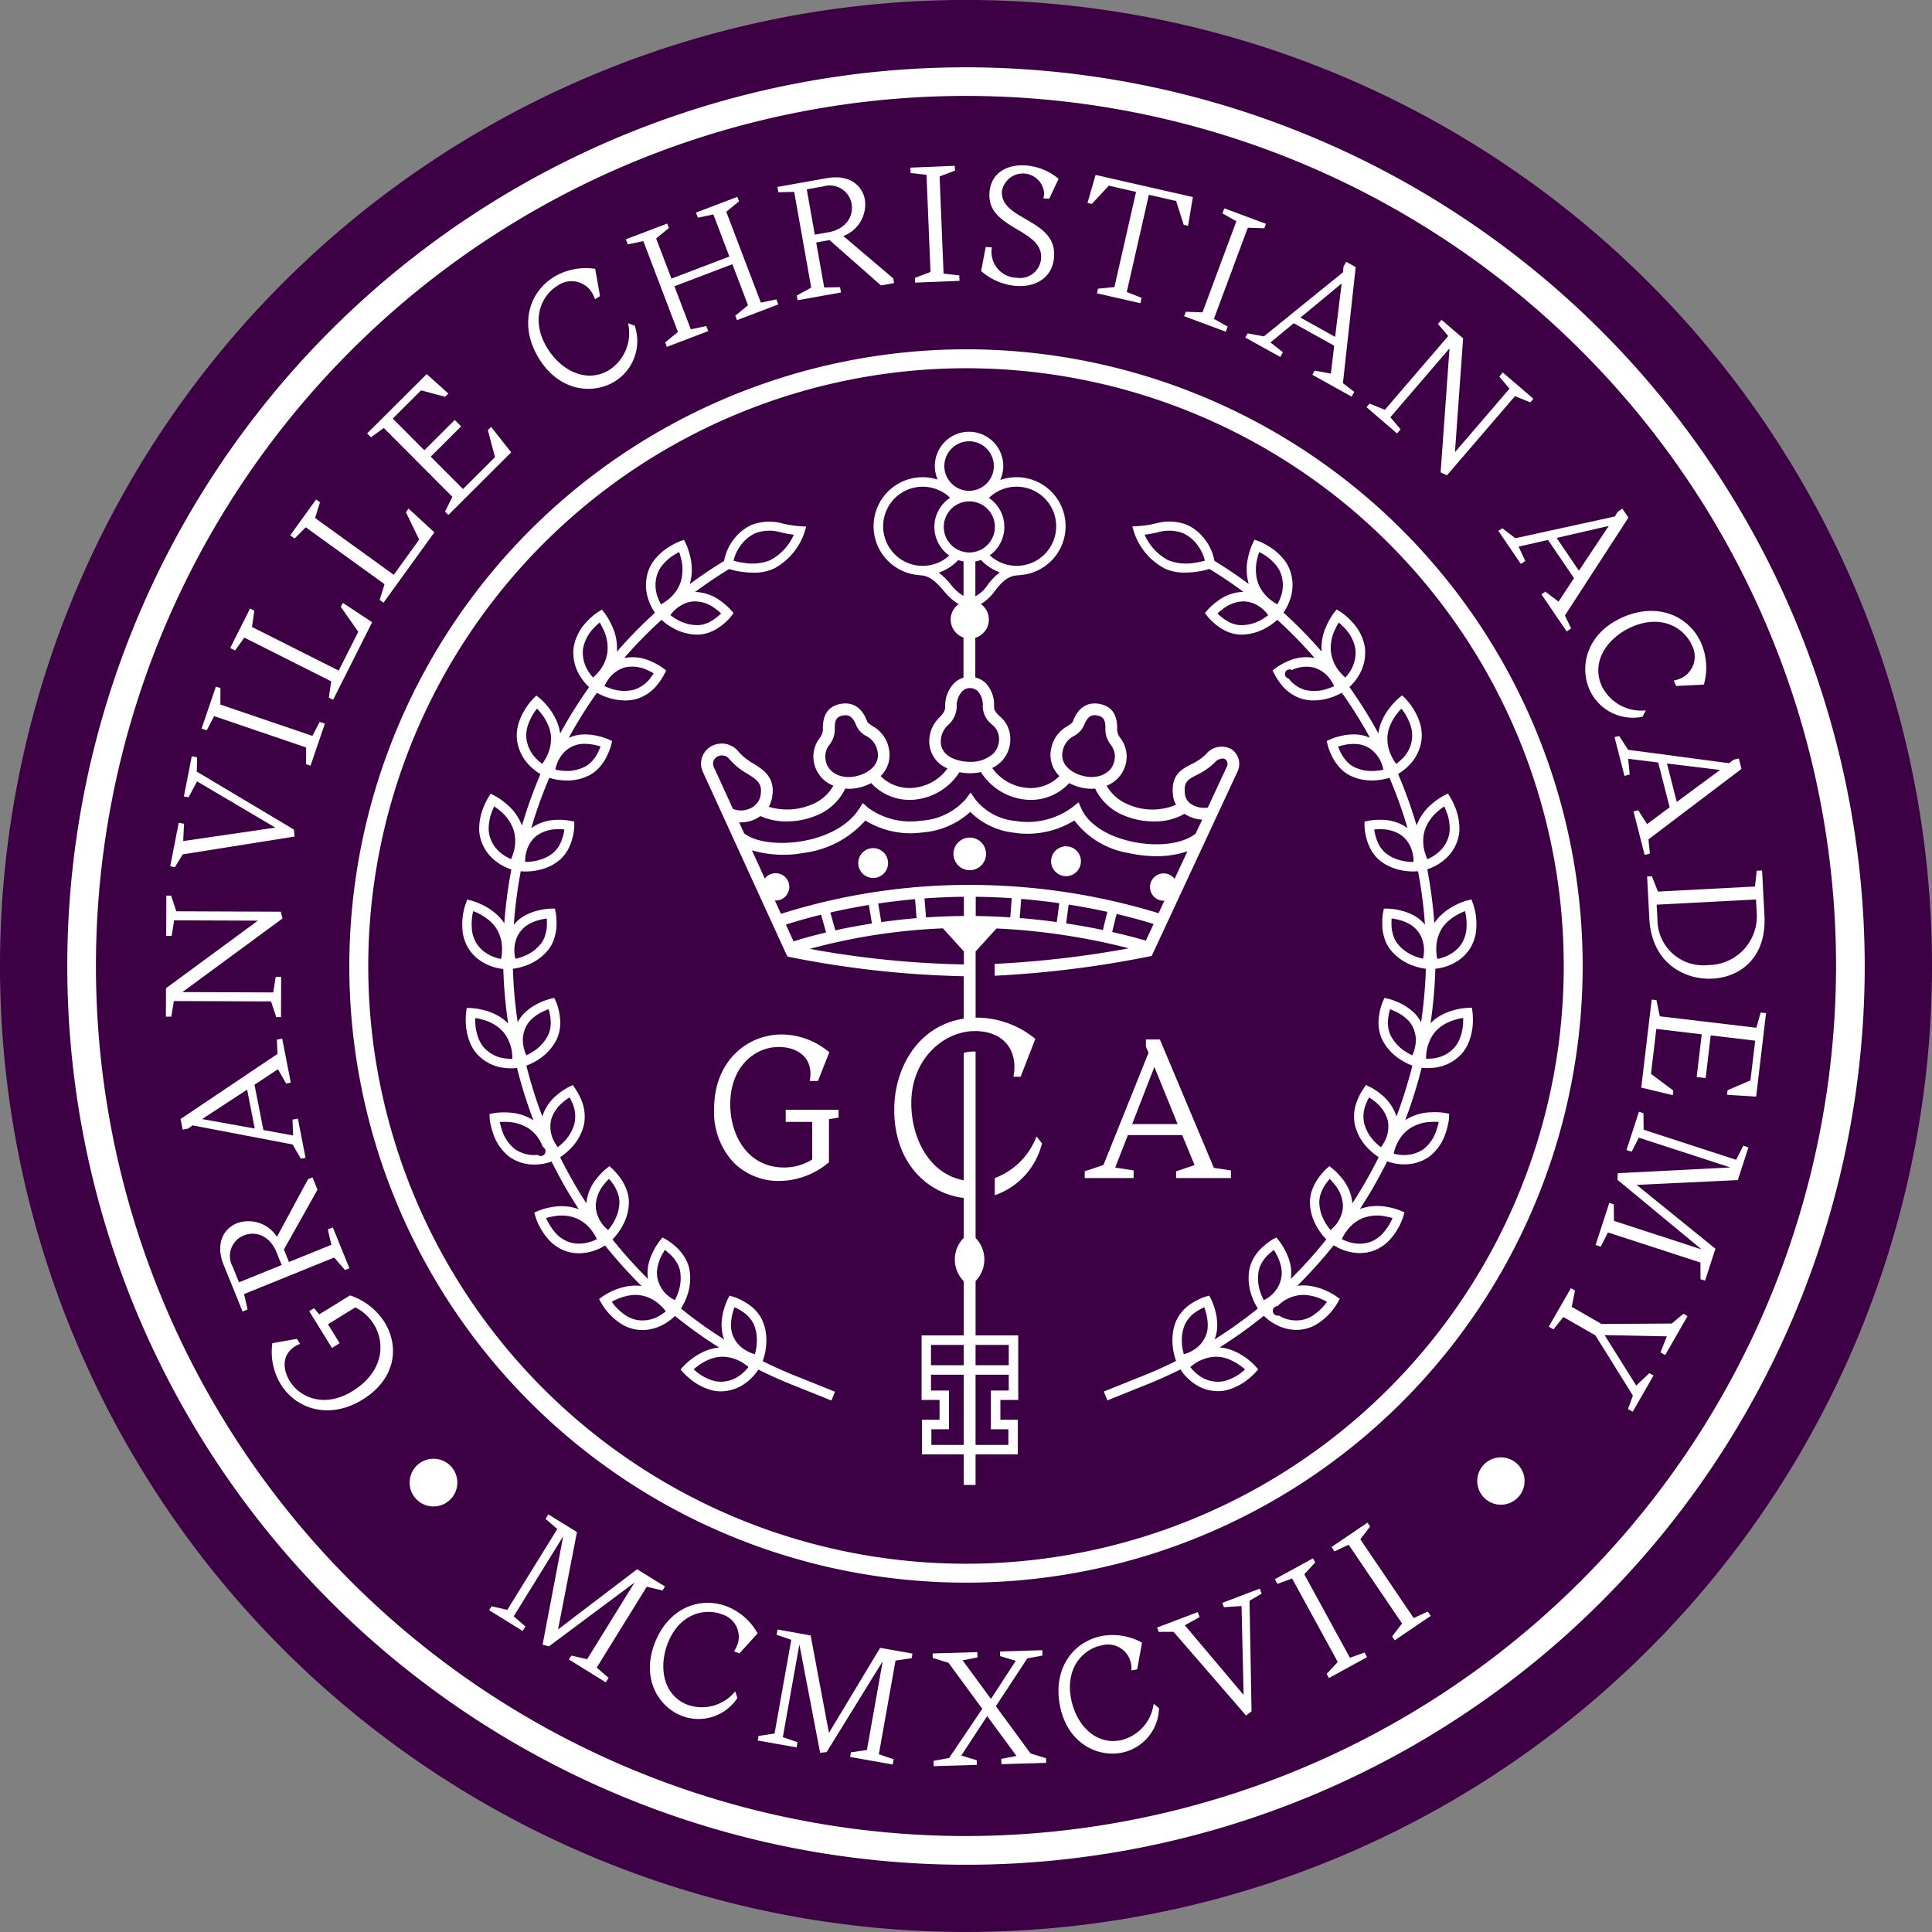
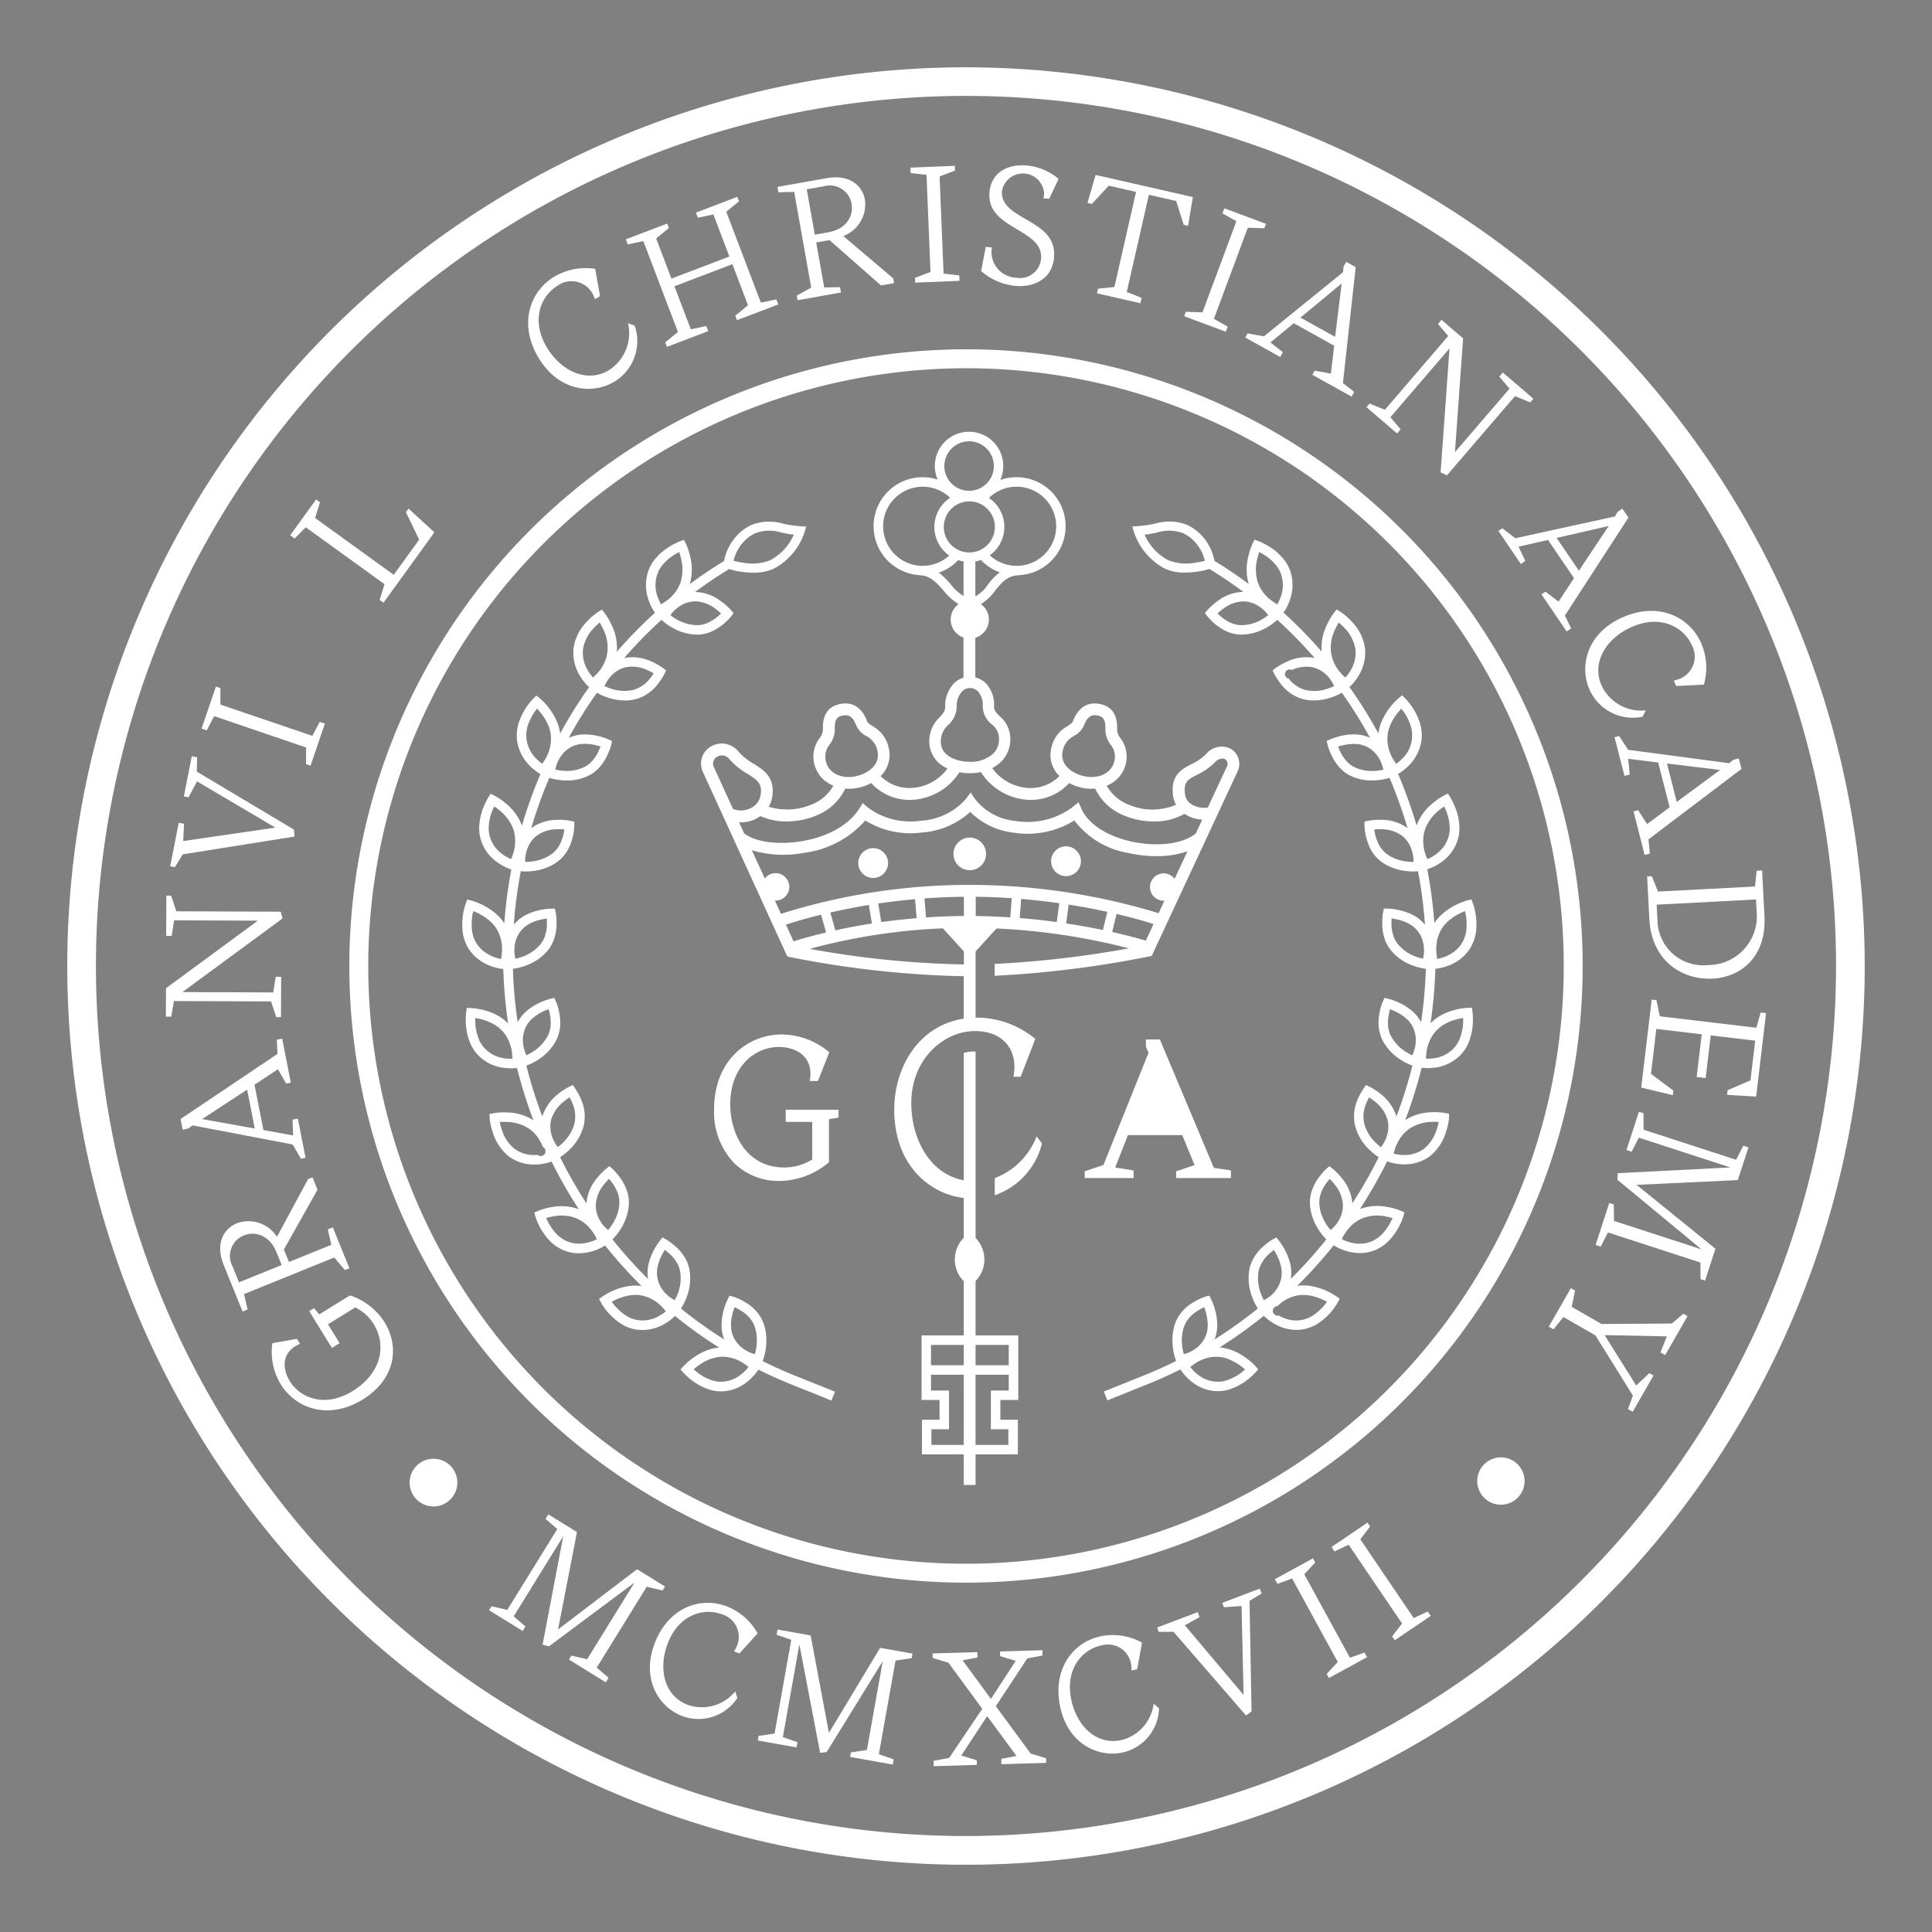
<svg xmlns="http://www.w3.org/2000/svg" width="217.336" height="217.335" viewBox="0 0 217.336 217.335">
  <rect x="0" y="0" width="217.336" height="217.335" fill="#808080" stroke="none" />
  <g id="Group_547" data-name="Group 547" transform="translate(-280 -7139.292)">
    <g id="Group_546" data-name="Group 546" transform="translate(-604.007 5182.524)">
-       <path id="Path_141" data-name="Path 141" d="M1101.343,2065.435A108.668,108.668,0,1,0,992.675,2174.1a108.667,108.667,0,0,0,108.668-108.668" transform="translate(0 0)" fill="#3d0045" />
      <path id="Path_142" data-name="Path 142" d="M1002.929,2173.563a97.875,97.875,0,1,1,97.875-97.875,97.986,97.986,0,0,1-97.875,97.875m0-198.97a101.1,101.1,0,1,0,101.1,101.095,101.209,101.209,0,0,0-101.1-101.095" transform="translate(-10.254 -10.254)" fill="#fff" />
      <path id="Path_143" data-name="Path 143" d="M1045.884,2051.4a67.242,67.242,0,1,1-67.241,67.242,67.318,67.318,0,0,1,67.241-67.242m-69.372,67.242a69.372,69.372,0,1,0,69.372-69.373,69.45,69.45,0,0,0-69.372,69.373" transform="translate(-53.21 -53.208)" fill="#fff" />
      <path id="Path_144" data-name="Path 144" d="M964.772,2299.824l-3.448,2.13-.6-.693-.535.331,2.558,4.139.866-.535-1.313-2.124,3.07-1.9a5.031,5.031,0,0,1,2.081,1.89c1.421,2.3.942,5.465-2.38,7.519-3.164,1.955-5.926.725-7.055-1.1-.855-1.385-.886-3.02.593-3.934a3.418,3.418,0,0,1,.549-.274l-.35-.567-2.764.49a7.006,7.006,0,0,0,.94,4.618c1.761,2.849,5.521,4.006,9.221,1.72,3.683-2.277,4.178-5.911,2.456-8.7a7.291,7.291,0,0,0-3.887-3.015" transform="translate(-41.398 -197.329)" fill="#fff" />
      <path id="Path_145" data-name="Path 145" d="M944.448,2280.363l-.723-1.784a2.491,2.491,0,0,1,1.261-3.488c1.321-.536,2.921.013,3.68,1.883l.585,1.441Zm10.713-2.788,1.209,1.406.5-.2-1.865-4.6-.566.23.4,1.733-4.768,1.934-.57-1.406,3.781-6.727-.563-1.389-.5.2-3.5,6.492a3.8,3.8,0,0,0-4.5-1.531c-1.526.619-2.456,2.315-1.489,4.7l2.122,5.23.566-.229-.4-1.733Z" transform="translate(-33.557 -179.344)" fill="#fff" />
      <path id="Path_146" data-name="Path 146" d="M934.258,2240.85l5.064-3.311.857,4.376Zm11.11,4.46.527-.1-.865-4.412-.6.117.066,1.778-3.343-.608-1-5.1,2.638-1.742.918,1.61.527-.1-.971-4.957-.6.117.07,1.608-10.9,7.319.234,1.2.617-.12.495-.362,11.262,2.15Z" transform="translate(-27.515 -158.195)" fill="#fff" />
      <path id="Path_147" data-name="Path 147" d="M940.346,2207.612l.537,0,.018-4.532-.611,0-.285,1.757-10.212-.041,11.263-8.281-.2-.76-11.748-.046-.585-1.76-.537,0-.018,4.532.611,0,.285-1.756,9.417.037-10.335,7.6-.013,3.2.611,0,.285-1.757,10.934.043Z" transform="translate(-25.265 -136.427)" fill="#fff" />
      <path id="Path_148" data-name="Path 148" d="M930.49,2168.062l12.577-2-.072-.787-10.926-6.517.033-1.615-.6-.117-.887,4.522.527.1.954-1.793,8.808,5.2-10.367,1.513.1-1.942-.6-.117-.962,4.9.527.1Z" transform="translate(-25.923 -115.187)" fill="#fff" />
      <path id="Path_149" data-name="Path 149" d="M938.8,2141.9l10.349,3.531-.013,1.872.508.173,1.613-4.728-.578-.2-.831,1.574L939.5,2140.6l.008-1.854-.508-.173-1.613,4.728.579.2Z" transform="translate(-30.704 -104.574)" fill="#fff" />
-       <path id="Path_150" data-name="Path 150" d="M946.569,2120.331l9.768,4.915-.261,1.836.479.241,4.392-8.727-3.3-2.177-.225.447,1.962,2.81-2.2,4.364-9.753-4.907.262-1.836-.48-.242-2.237,4.446.546.275Z" transform="translate(-35.075 -91.833)" fill="#fff" />
      <path id="Path_151" data-name="Path 151" d="M962.6,2092.169l8.863,6.4-.549,1.771.434.314,5.722-7.918-2.909-2.672-.293.405,1.49,3.086-2.86,3.959-8.848-6.392.55-1.771-.435-.314-2.914,4.034.5.357Z" transform="translate(-44.198 -76.084)" fill="#fff" />
-       <path id="Path_152" data-name="Path 152" d="M983.1,2061.9l7.719,7.744-.827,1.66.379.38,7.062-7.04-2.259-2.868-.367.366.806,3.036-3.6,3.592-3.631-3.643,3.42-3.409-.719-.72-3.42,3.409-3.553-3.564,3.185-3.174,2.707.723.367-.365-2.443-2.189-6.7,6.674.431.433Z" transform="translate(-55.921 -56.987)" fill="#fff" />
      <g id="Group_537" data-name="Group 537" transform="translate(943.423 1986.934)">
        <path id="Path_153" data-name="Path 153" d="M1033.593,2040.54a5.338,5.338,0,0,0,2.267-6.288l-.753-.278a4.939,4.939,0,0,1-2.126,5.271c-2.5,1.517-5.388.109-6.972-2.5-1.91-3.149-.647-5.884,1.157-6.978a2.691,2.691,0,0,1,3.9.793,4.027,4.027,0,0,1,.324.712l.569-.346-.542-3.069a6.957,6.957,0,0,0-4.61.892c-2.848,1.727-3.989,5.45-1.743,9.152,2.284,3.765,6.075,4.128,8.528,2.64" transform="translate(-1023.877 -2027.782)" fill="#fff" />
      </g>
      <path id="Path_154" data-name="Path 154" d="M1051.717,2013.874l3.891,10.219-1.432,1.179.191.5,4.651-1.771-.218-.57-1.741.366-1.843-4.842,6.518-2.482,1.759,4.616-1.432,1.179.191.5L1066.9,2021l-.218-.571-1.742.366-3.891-10.219,1.431-1.179-.191-.5-4.651,1.771.218.571,1.741-.366,1.8,4.737-6.519,2.483-1.718-4.513,1.432-1.178-.191-.5-4.651,1.771.217.571Z" transform="translate(-95.341 -29.985)" fill="#fff" />
      <g id="Group_538" data-name="Group 538" transform="translate(971.461 1976.709)">
        <path id="Path_155" data-name="Path 155" d="M1095.075,2004.734a2.49,2.49,0,0,1,3.148,1.958c.249,1.4-.62,2.854-2.605,3.207l-1.531.272-.907-5.1Zm-3.309.626,1.915,10.766-1.626.89.094.528,4.881-.868-.107-.6-1.779.034-.9-5.063,1.494-.266,5.792,5.1,1.475-.262-.094-.528-5.621-4.769a3.8,3.8,0,0,0,2.432-4.078c-.287-1.621-1.753-2.883-4.285-2.433l-5.556.989.108.6Z" transform="translate(-1089.88 -2003.713)" fill="#fff" />
      </g>
      <path id="Path_156" data-name="Path 156" d="M1126.91,2001.684l.45,10.927-1.751.665.022.536,4.992-.2-.025-.61-1.767-.205-.449-10.927,1.732-.664-.022-.536-4.992.205.025.61Z" transform="translate(-138.678 -25.25)" fill="#fff" />
      <g id="Group_539" data-name="Group 539" transform="translate(994.376 1975.362)">
        <path id="Path_157" data-name="Path 157" d="M1152.03,2010.862c.172-2.381-1.595-3.326-3.321-4.342-1.353-.784-2.651-1.565-2.541-3.079a2.393,2.393,0,0,1,4.747.308,2.641,2.641,0,0,1-.093.513l.664.048,1.054-2.242a6.441,6.441,0,0,0-3.676-1.51c-2.011-.146-3.932.752-4.1,3.06-.164,2.252,1.584,3.214,3.274,4.228,1.368.822,2.646,1.621,2.533,3.19a2.376,2.376,0,0,1-2.754,2.156,2.9,2.9,0,0,1-2.812-3.174,1.146,1.146,0,0,1,.036-.238l-.7-.051-.513,2.709a6.79,6.79,0,0,0,3.941,1.677c2.123.155,4.09-.871,4.263-3.252" transform="translate(-1143.825 -2000.542)" fill="#fff" />
      </g>
      <path id="Path_158" data-name="Path 158" d="M1174.392,2004.3l3.067.7-2.433,10.7-1.846.188-.119.523,4.889,1.112.135-.6-1.671-.665,2.487-10.933,3.068.7.851,2.679.487.111.546-3.234-10.95-2.491-.907,3.152.487.111Z" transform="translate(-165.654 -26.644)" fill="#fff" />
      <path id="Path_159" data-name="Path 159" d="M1197.779,2023.574l-.187.5,4.684,1.742.213-.572-1.551-.873,3.814-10.251,1.854.058.187-.5-4.682-1.742-.213.572,1.568.88-3.812,10.251Z" transform="translate(-180.376 -31.733)" fill="#fff" />
      <path id="Path_160" data-name="Path 160" d="M1224.625,2028.543l-.736,6.007-3.9-2.168Zm-10.578,5.616-.261.469,3.93,2.186.3-.534-1.4-1.1,2.622-2.163,4.545,2.528-.37,3.14-1.825-.337-.261.469,4.416,2.456.3-.533-1.274-.984,1.436-13.051-1.068-.594-.306.55-.043.611-8.909,7.221Z" transform="translate(-189.691 -39.888)" fill="#fff" />
      <path id="Path_161" data-name="Path 161" d="M1249.715,2053.777l-1.152-1.356,6.655-7.748-1,13.946.708.341,7.657-8.913,1.719.7.35-.407-3.439-2.954-.4.463,1.153,1.356-6.137,7.145.919-12.8-2.429-2.086-.4.463,1.153,1.356-7.126,8.3-1.719-.7-.35.407,3.439,2.954Z" transform="translate(-208.151 -48.716)" fill="#fff" />
      <path id="Path_162" data-name="Path 162" d="M1293.223,2093.413l-3.357,5.035-2.507-3.688Zm-11.972.264-.443.3,2.528,3.718.5-.343-.759-1.61,3.314-.753,2.924,4.3-1.741,2.638-1.479-1.121-.443.3,2.84,4.177.5-.343-.7-1.451,7.145-11.012-.686-1.01-.52.354-.314.526-11.2,2.448Z" transform="translate(-228.243 -77.481)" fill="#fff" />
      <g id="Group_540" data-name="Group 540" transform="translate(1062.339 2025.492)">
        <path id="Path_163" data-name="Path 163" d="M1304.3,2127.423a5.339,5.339,0,0,0,5.958,3.032l.37-.713a4.94,4.94,0,0,1-4.967-2.765c-1.194-2.669.562-5.361,3.349-6.607,3.361-1.5,5.919.089,6.781,2.015a2.691,2.691,0,0,1-1.273,3.772,4.066,4.066,0,0,1-.747.233l.271.608,3.114-.156a6.954,6.954,0,0,0-.312-4.686c-1.36-3.042-4.911-4.635-8.865-2.867-4.02,1.8-4.851,5.515-3.679,8.134" transform="translate(-1303.815 -2118.553)" fill="#fff" />
      </g>
      <path id="Path_164" data-name="Path 164" d="M1323.436,2155.495l-4.869,3.592-1.1-4.32Zm-11.347-3.824-.519.133,1.112,4.356.591-.151-.166-1.772,3.372.418,1.287,5.038-2.535,1.888-1.008-1.556-.52.132,1.249,4.894.592-.151-.161-1.6,10.465-7.925-.3-1.183-.61.155-.474.388-11.366-1.508Z" transform="translate(-245.937 -112.11)" fill="#fff" />
      <g id="Group_541" data-name="Group 541" transform="translate(1069.296 2054.69)">
        <path id="Path_165" data-name="Path 165" d="M1332.443,2190.546l.079,1.5a5.488,5.488,0,0,1-5.455,5.879,5.145,5.145,0,0,1-5.709-5.019l-.092-1.774Zm-11.715-2.612-.536.028.249,4.767c.255,4.878,3.862,6.894,7.113,6.724,3.2-.167,6.079-2.448,5.838-7.048l-.267-5.118-.609.032-.187,1.77-10.918.57Z" transform="translate(-1320.192 -2187.286)" fill="#fff" />
      </g>
      <path id="Path_166" data-name="Path 166" d="M1332.068,2222.935l-.484,1.713-10.859-1.29-.381-1.815-.533-.063-1.177,9.9,3.551.851.062-.515-2.516-1.883.6-5.054,5.108.608-.57,4.8,1.012.12.57-4.8,5,.594-.531,4.465-2.573,1.11-.061.515,3.274.2,1.116-9.39Z" transform="translate(-250 -152.264)" fill="#fff" />
      <path id="Path_167" data-name="Path 167" d="M1322.352,2256.581l-10.4-3.383-.019-1.854-.51-.166-1.4,4.31.58.188.808-1.585,10.292,3.35-12.661.646-.031.749,9.458,7.825-9.852-3.206-.019-1.854-.51-.166-1.54,4.732.58.189.813-1.6,10.4,3.383.013,1.872.51.166,1.167-3.589-8.867-7.185,11.381-.537,1.2-3.677-.58-.189Z" transform="translate(-243.049 -169.346)" fill="#fff" />
      <path id="Path_168" data-name="Path 168" d="M1307.98,2301.878l-7.9.05-3.354-1.926.371-1.836-.465-.267-2.488,4.333.529.3,1.117-1.386,3.6,2.064,4.217,6.775-.551,1.519.529.3,2.341-4.077-.465-.267-1.482,1.39-3.552-5.668,7,.139-.718,1.807.53.3,2.515-4.381-.464-.267Z" transform="translate(-235.911 -196.222)" fill="#fff" />
      <path id="Path_169" data-name="Path 169" d="M1033.041,2366.366l.276-.447-3.143-1.943-8.889,6.77,2.127-10.949-3.22-1.99-.314.508,1.321,1.136-5.628,9.1-1.768-.411-.276.447,3.774,2.333.314-.508-1.321-1.136,5.571-9.012-2.32,12.193.706.2,9.634-7.182-5.332,8.627-1.768-.412-.276.447,4.144,2.561.314-.508-1.336-1.145,5.628-9.1Z" transform="translate(-74.5 -230.68)" fill="#fff" />
      <g id="Group_542" data-name="Group 542" transform="translate(957.117 2137.075)">
        <path id="Path_170" data-name="Path 170" d="M1064.775,2381.632c-3.044-1.166-6.607.186-8.122,4.145-1.541,4.025.453,7.175,3.075,8.178a5.226,5.226,0,0,0,6.223-2.021l-.237-.75a4.834,4.834,0,0,1-5.352,1.519c-2.673-1.023-3.318-4.1-2.249-6.892,1.288-3.366,4.161-4.031,6.09-3.293a2.634,2.634,0,0,1,1.727,3.493,3.952,3.952,0,0,1-.356.678l.609.233,2.048-2.26a6.81,6.81,0,0,0-3.456-3.03" transform="translate(-1056.114 -2381.229)" fill="#fff" />
      </g>
      <path id="Path_171" data-name="Path 171" d="M1092.678,2399.925l-2.057-10.964-3.727-.664-.1.589,1.646.569-1.878,10.539-1.8.269-.092.517,4.369.779.1-.589-1.646-.569,1.859-10.432,2.335,12.191.73-.072,6.312-10.227-1.779,9.986-1.8.268-.092.517,4.8.855.1-.589-1.664-.572,1.878-10.539,1.813-.266.092-.517-3.637-.648Z" transform="translate(-115.422 -248.219)" fill="#fff" />
      <path id="Path_172" data-name="Path 172" d="M1142,2405.4l-3.908-5.319,3.536-5.377,1.711-.323-.018-.6-4.761.141.016.525,1.755.528-2.79,4.286-3.19-4.344,1.675-.321-.017-.6-5.032.149.015.507,1.773.545,3.8,5.177-3.731,5.527-1.748.324.018.6,4.851-.144-.015-.525-1.737-.527,2.912-4.435,3.3,4.486-1.711.323.017.6,5.032-.149-.015-.525Z" transform="translate(-142.059 -251.376)" fill="#fff" />
      <g id="Group_543" data-name="Group 543" transform="translate(1003.078 2140.692)">
        <path id="Path_173" data-name="Path 173" d="M1171.285,2401.587c-2.808.546-4.984-1.725-5.554-4.658-.688-3.537,1.4-5.621,3.425-6.015a2.633,2.633,0,0,1,3.313,2.05,3.846,3.846,0,0,1,.056.764l.64-.125.542-3a6.809,6.809,0,0,0-4.536-.742c-3.2.622-5.507,3.653-4.7,7.813.822,4.231,4.18,5.847,6.936,5.312a5.225,5.225,0,0,0,4.211-5.006l-.6-.511a4.834,4.834,0,0,1-3.737,4.121" transform="translate(-1164.31 -2389.741)" fill="#fff" />
      </g>
      <path id="Path_174" data-name="Path 174" d="M1201.977,2377.462l-4.217,1.6.186.491,1.983-.132.229,10-6.612-7.836,1.665-.921-.212-.559-4.572,1.734.186.491,1.662-.01,8.16,9.418.617-.467-.225-12.445,1.36-.806Z" transform="translate(-176.256 -241.986)" fill="#fff" />
      <path id="Path_175" data-name="Path 175" d="M1230.055,2380.626l-5.135-9.389,1.231-1.334-.252-.46-4.29,2.346.287.525,1.655-.6,5.135,9.389-1.247,1.343.252.461,4.289-2.346-.286-.524Z" transform="translate(-194.191 -237.374)" fill="#fff" />
      <path id="Path_176" data-name="Path 176" d="M1245.861,2370.725l-6.006-8.858,1.1-1.445-.294-.435-4.047,2.744.336.494,1.591-.75,6.006,8.858-1.113,1.455.295.435,4.047-2.744-.336-.495Z" transform="translate(-202.821 -231.935)" fill="#fff" />
      <g id="Group_544" data-name="Group 544" transform="translate(964.339 2073.141)">
        <path id="Path_177" data-name="Path 177" d="M1277.865,2342.7a2.663,2.663,0,1,0,2.663,2.663,2.663,2.663,0,0,0-2.663-2.663" transform="translate(-1189.356 -2295.13)" fill="#fff" />
        <path id="Path_178" data-name="Path 178" d="M1081.172,2240.556h2.979v4.226a5.922,5.922,0,0,1-3.153.9c-4.168,0-6.066-3.687-6.066-7.111,0-4.231,2.752-6.445,5.47-6.445,1.637,0,3.55.791,3.55,3.021a4.073,4.073,0,0,1-.065.721l-.015.083h.926l1.254-3.179.019-.048-.039-.032a8.364,8.364,0,0,0-5.32-1.973c-3.775,0-7.6,2.888-7.6,8.408a8.316,8.316,0,0,0,2.2,6,7.155,7.155,0,0,0,5.156,2.072,8.732,8.732,0,0,0,5.54-2.084l.026-.021v-4.843l1.081-.178v-.885h-5.945Z" transform="translate(-1073.115 -2230.722)" fill="#fff" />
      </g>
-       <path id="Path_179" data-name="Path 179" d="M1176.6,2241.557l2.5-6.43,2.61,6.43Zm-5.29,5.3-.047.016v.759h5.5v-.857l-2.07-.327,1.429-3.65h6.108l1.389,3.376-2.027.683-.047.016v.759h6.165v-.857l-1.918-.29-6.055-14.4-.018-.042h-1.572v.819l.3.665-5.076,12.634Z" transform="translate(-165.233 -158.341)" fill="#fff" />
+       <path id="Path_179" data-name="Path 179" d="M1176.6,2241.557Zm-5.29,5.3-.047.016v.759h5.5v-.857l-2.07-.327,1.429-3.65h6.108l1.389,3.376-2.027.683-.047.016v.759h6.165v-.857l-1.918-.29-6.055-14.4-.018-.042h-1.572v.819l.3.665-5.076,12.634Z" transform="translate(-165.233 -158.341)" fill="#fff" />
      <g id="Group_545" data-name="Group 545" transform="translate(930.127 2005.351)">
        <path id="Path_180" data-name="Path 180" d="M995.24,2343.077a2.683,2.683,0,1,0,2.663,2.683,2.673,2.673,0,0,0-2.663-2.683" transform="translate(-992.577 -2227.56)" fill="#fff" />
        <path id="Path_181" data-name="Path 181" d="M1007.484,2139.592a5.314,5.314,0,0,1,.153-.879,6.669,6.669,0,0,1,.748.341,5.7,5.7,0,0,1,1.047.707,3.88,3.88,0,0,1,.879,1.027,4.107,4.107,0,0,1,.311.687,3.967,3.967,0,0,1,.183.657,5.214,5.214,0,0,1,.06,1.193,4.8,4.8,0,0,1-.1.768,4.934,4.934,0,0,1-.783-.215,4.276,4.276,0,0,1-1.071-.572,3.465,3.465,0,0,1-.96-1.057l0,0a3.731,3.731,0,0,1-.446-1.3,6.064,6.064,0,0,1-.013-1.348m4.886,2.584a3.618,3.618,0,0,1,.214-.612,3.316,3.316,0,0,1,.379-.606,3.211,3.211,0,0,1,.97-.817,4.989,4.989,0,0,1,1.141-.445,6.569,6.569,0,0,1,.827-.159c.013.2.018.442.015.705a4.137,4.137,0,0,1-.169,1.08,2.891,2.891,0,0,1-.505,1.045h0a4.613,4.613,0,0,1-2.082,1.467,5.859,5.859,0,0,1-.789.228,4.73,4.73,0,0,1-.112-.754,3.634,3.634,0,0,1,.113-1.134m-1.206-9.694a4.336,4.336,0,0,1-.93-.791,3.654,3.654,0,0,1-.707-1.251,3.43,3.43,0,0,1-.148-.673,4.328,4.328,0,0,1,0-.7,5.233,5.233,0,0,1,.263-1.305,7.634,7.634,0,0,1,.343-.838,6.989,6.989,0,0,1,.656.494,4.838,4.838,0,0,1,1.51,2.12,4.012,4.012,0,0,1,.19,1.415,4.306,4.306,0,0,1-.184,1.16,7.1,7.1,0,0,1-.272.745,5.027,5.027,0,0,1-.718-.379m2.437-13.222a3.818,3.818,0,0,1,.143-1.374,6.083,6.083,0,0,1,.551-1.228,5.32,5.32,0,0,1,.505-.728,6.951,6.951,0,0,1,.535.627,5.785,5.785,0,0,1,.654,1.088,3.946,3.946,0,0,1,.366,1.3,4.473,4.473,0,0,1-.113,1.429,5.206,5.206,0,0,1-.442,1.111,4.784,4.784,0,0,1-.419.649,4.9,4.9,0,0,1-.62-.527,3.862,3.862,0,0,1-1.161-2.351m6.371-10.027a4.458,4.458,0,0,1,1.228-2.379,5.918,5.918,0,0,1,.647-.608,6.874,6.874,0,0,1,.388.728,4.7,4.7,0,0,1,.487,2.567,4.349,4.349,0,0,1-1.073,2.349,5.723,5.723,0,0,1-.552.543,5.23,5.23,0,0,1-.494-.651,3.878,3.878,0,0,1-.632-2.55m17.256-10.862a5.048,5.048,0,0,1,.774-1.161,4.28,4.28,0,0,1,1.336-1,4.47,4.47,0,0,1,2.866-.107,12.434,12.434,0,0,0,1.481.265,5.891,5.891,0,0,1-2.672,2.879,5.528,5.528,0,0,1-3.045.268,6.882,6.882,0,0,1-1.062-.22,4.792,4.792,0,0,1,.322-.922m-8.9,2.46,0-.006a3.342,3.342,0,0,1,.7-1.178,5.2,5.2,0,0,1,.991-.876,7.375,7.375,0,0,1,.771-.455,7.008,7.008,0,0,1,.227.8,4.887,4.887,0,0,1-.069,2.612,4.086,4.086,0,0,1-.7,1.241,4.256,4.256,0,0,1-.85.811,5.851,5.851,0,0,1-.652.419,5.089,5.089,0,0,1-.345-.745,3.833,3.833,0,0,1-.078-2.625m7.186,4.39a5.321,5.321,0,0,1-1.43,1.034,3.286,3.286,0,0,1-1.133.288,4.656,4.656,0,0,1-2.452-.658,5.944,5.944,0,0,1-.691-.466,3.794,3.794,0,0,1,.483-.56,4.109,4.109,0,0,1,.943-.664,3.349,3.349,0,0,1,1.3-.328,3.867,3.867,0,0,1,2.314.812,6.641,6.641,0,0,1,.663.542m-8.349,6.361a6.73,6.73,0,0,1,.761.386,6.411,6.411,0,0,1-.4.565,3.7,3.7,0,0,1-1.818,1.279l-.008,0a4.575,4.575,0,0,1-2.53-.113,5.825,5.825,0,0,1-.774-.305,4.025,4.025,0,0,1,.368-.658,3.47,3.47,0,0,1,1.966-1.447,3.926,3.926,0,0,1,2.438.29m-7.254,8.325a5.007,5.007,0,0,1,1.22.083,6.547,6.547,0,0,1,.822.21c-.065.172-.163.4-.284.648a4.1,4.1,0,0,1-.6.906,2.859,2.859,0,0,1-.892.727l0,0a4.582,4.582,0,0,1-2.5.441,5.9,5.9,0,0,1-.815-.129,4.7,4.7,0,0,1,.217-.728,3.555,3.555,0,0,1,.576-.986,3.114,3.114,0,0,1,2.261-1.175m-2.877,9.6a6.421,6.421,0,0,1,.846.025,5.446,5.446,0,0,1-.522,1.7,3.2,3.2,0,0,1-.325.489,2.716,2.716,0,0,1-.4.428h0a4.032,4.032,0,0,1-1.173.68,5.142,5.142,0,0,1-1.171.3,5.457,5.457,0,0,1-.822.053,3.468,3.468,0,0,1,.05-.74,4.185,4.185,0,0,1,.347-1.1,3.432,3.432,0,0,1,.844-1.064,3.913,3.913,0,0,1,2.329-.769m-3.5,22.255a3.007,3.007,0,0,1,.779-1,5.046,5.046,0,0,1,1.018-.68,6.5,6.5,0,0,1,.774-.333,5.227,5.227,0,0,1,.155.677,4.548,4.548,0,0,1,.076,1.081,3.448,3.448,0,0,1-.284,1.152,4.709,4.709,0,0,1-1.727,1.878,5.786,5.786,0,0,1-.725.4,3.859,3.859,0,0,1-.252-.693,4.2,4.2,0,0,1-.147-1.139,3.583,3.583,0,0,1,.333-1.338m2.844,10.447a4.033,4.033,0,0,1,1.395-2.047,6.437,6.437,0,0,1,.686-.5,4.969,4.969,0,0,1,.3.61,3.713,3.713,0,0,1,.272,2.226l0,.014a4.6,4.6,0,0,1-1.277,2.21,6,6,0,0,1-.62.542,4.613,4.613,0,0,1-.4-.621,4.457,4.457,0,0,1-.229-.5,3.438,3.438,0,0,1-.149-.578,3.4,3.4,0,0,1,.023-1.358m5.952,7.256a6.641,6.641,0,0,1,.56-.63,6.758,6.758,0,0,1,.435.542,4.293,4.293,0,0,1,.512.963,2.908,2.908,0,0,1,.224,1.135,4.367,4.367,0,0,1-.239,1.351,5.353,5.353,0,0,1-.539,1.1,5.942,5.942,0,0,1-.491.666,4.64,4.64,0,0,1-.535-.527,3.617,3.617,0,0,1-.59-.971,3.146,3.146,0,0,1-.261-1.329,3.967,3.967,0,0,1,.923-2.3m6.03,9.272a5.176,5.176,0,0,1,.4-1.171,6.724,6.724,0,0,1,.415-.74c.163.123.361.291.536.443a4,4,0,0,1,.7.808,3.233,3.233,0,0,1,.47,1.078,4.791,4.791,0,0,1-.241,2.563,5.83,5.83,0,0,1-.34.76,4.34,4.34,0,0,1-.612-.379,3.484,3.484,0,0,1-1.339-2.085,3.211,3.211,0,0,1,.01-1.277m8.407,5.352a6.7,6.7,0,0,1,.249-.817,5.366,5.366,0,0,1,.614.321,4.108,4.108,0,0,1,.86.636,3.53,3.53,0,0,1,.382.449,2.725,2.725,0,0,1,.3.505h0a4.042,4.042,0,0,1,.335,1.326,5.4,5.4,0,0,1-.029,1.225,5.91,5.91,0,0,1-.17.819,3.227,3.227,0,0,1-.683-.247,4.081,4.081,0,0,1-.961-.634,3.4,3.4,0,0,1-.786-1.1,3,3,0,0,1-.195-.608,3.655,3.655,0,0,1-.062-.645,5.122,5.122,0,0,1,.145-1.227m1.259,6.513a4.259,4.259,0,0,1-1,.692,3.62,3.62,0,0,1-1.381.353,3.271,3.271,0,0,1-.685-.037,3.731,3.731,0,0,1-.658-.182,5.762,5.762,0,0,1-1.17-.6,7.371,7.371,0,0,1-.714-.571,6.857,6.857,0,0,1,.656-.513,5.694,5.694,0,0,1,1.107-.6,4.336,4.336,0,0,1,.641-.2,3.353,3.353,0,0,1,.673-.1,3.961,3.961,0,0,1,1.4.194,4.2,4.2,0,0,1,1.055.488,7.184,7.184,0,0,1,.639.469,5.223,5.223,0,0,1-.56.606m-9.413-6.4a3.7,3.7,0,0,1-2.542.507h0a3.433,3.433,0,0,1-1.272-.5,5.935,5.935,0,0,1-1.028-.859,5.124,5.124,0,0,1-.564-.692,6.826,6.826,0,0,1,.748-.359,5.7,5.7,0,0,1,1.207-.348,3.936,3.936,0,0,1,1.339-.013,4.249,4.249,0,0,1,2.271,1.219,4.852,4.852,0,0,1,.516.579,5.1,5.1,0,0,1-.675.468m-7.836-8.288a4.272,4.272,0,0,1-1.194.2,3.438,3.438,0,0,1-1.395-.254l0,0a3.716,3.716,0,0,1-1.139-.767,5.7,5.7,0,0,1-.811-1.055,5.961,5.961,0,0,1-.418-.8,6.4,6.4,0,0,1,.8-.187,4.64,4.64,0,0,1,2.567.2,4.449,4.449,0,0,1,1.2.768,5.03,5.03,0,0,1,.762.912,4.774,4.774,0,0,1,.38.681,4.914,4.914,0,0,1-.757.311m-5.9-9.792a3.826,3.826,0,0,1-2.524-.619,4.39,4.39,0,0,1-1.507-2.2,7.669,7.669,0,0,1-.237-.878,6.817,6.817,0,0,1,.822-.008,4.687,4.687,0,0,1,2.466.757,4.056,4.056,0,0,1,1.005,1,4.786,4.786,0,0,1,.323.547,4.456,4.456,0,0,1,.234.51.537.537,0,1,1-.583.893m-3.659-10.853a3.76,3.76,0,0,1-2.327-1.161l0,0a3.32,3.32,0,0,1-.7-1.175,5.622,5.622,0,0,1-.306-1.292,7.466,7.466,0,0,1-.031-.914,6.6,6.6,0,0,1,.8.172,5.649,5.649,0,0,1,1.17.461,4.22,4.22,0,0,1,1.076.82,3.94,3.94,0,0,1,.757,1.208,4.323,4.323,0,0,1,.319,1.136,6.131,6.131,0,0,1,.052.788,5.217,5.217,0,0,1-.812-.04m-4.773-14.177a4.827,4.827,0,0,0,.579,1.688,4.531,4.531,0,0,0,1.249,1.385,5.361,5.361,0,0,0,1.339.716,5.8,5.8,0,0,0,1.4.327,51.743,51.743,0,0,0,.543,6.125,5.32,5.32,0,0,0-1.218-.914,6.681,6.681,0,0,0-1.392-.551,7.374,7.374,0,0,0-1.566-.267l-.482-.015-.064.478a8.029,8.029,0,0,0-.007,1.682,6.72,6.72,0,0,0,.365,1.547,4.382,4.382,0,0,0,.929,1.548,4.872,4.872,0,0,0,2.965,1.487,6.158,6.158,0,0,0,.792.052,5.108,5.108,0,0,0,.676-.042,52.241,52.241,0,0,0,1.85,5.894,5.635,5.635,0,0,0-2.914-.883,7.132,7.132,0,0,0-1.58.081l-.448.088.013.454a3.7,3.7,0,0,0,.066.523,8.645,8.645,0,0,0,.3,1.134,5.485,5.485,0,0,0,1.907,2.746l.012.009a4.863,4.863,0,0,0,2.747.822c.155,0,.312-.007.471-.021a5.628,5.628,0,0,0,1.463-.319,52.535,52.535,0,0,0,3.062,5.361,5.727,5.727,0,0,0-3.05-.232,7.206,7.206,0,0,0-1.527.425l-.432.187.132.452s.052.179.162.458a6.544,6.544,0,0,0,.545,1.079,6.732,6.732,0,0,0,.972,1.259,4.787,4.787,0,0,0,1.476.99,4.436,4.436,0,0,0,1.742.339h.086a5.315,5.315,0,0,0,1.5-.25,5.713,5.713,0,0,0,1.35-.625,52.215,52.215,0,0,0,4.106,4.561,5.037,5.037,0,0,0-1.567.028,6.717,6.717,0,0,0-1.434.411,7.386,7.386,0,0,0-1.4.746l-.383.278.228.414s.09.164.292.46a6.481,6.481,0,0,0,.722.891,7.036,7.036,0,0,0,1.206,1,4.521,4.521,0,0,0,1.667.658,4.428,4.428,0,0,0,.771.067,5,5,0,0,0,2.492-.7,5.8,5.8,0,0,0,1.168-.883,51.292,51.292,0,0,0,4.968,3.554,4.538,4.538,0,0,0-.708.11,5.468,5.468,0,0,0-.791.249,6.8,6.8,0,0,0-1.315.716,7.335,7.335,0,0,0-1.212,1.034l-.318.355.317.355a8.011,8.011,0,0,0,1.275,1.1,6.9,6.9,0,0,0,1.4.717,4.863,4.863,0,0,0,.852.233,4.625,4.625,0,0,0,.693.055c.075,0,.149,0,.222-.007a4.691,4.691,0,0,0,1.787-.457,5.331,5.331,0,0,0,1.257-.867,5.865,5.865,0,0,0,.95-1.114c1.305.65,2.642,1.251,4.013,1.79l4.206,1.689.4-.994-4.209-1.69c-1.342-.527-2.649-1.115-3.926-1.75a6.614,6.614,0,0,0,.357-1.441,6.484,6.484,0,0,0,.034-1.463,5.085,5.085,0,0,0-.427-1.672,3.712,3.712,0,0,0-.413-.7,4.492,4.492,0,0,0-.492-.576,5.1,5.1,0,0,0-1.065-.793,5.748,5.748,0,0,0-1.3-.6l-.422-.119-.2.392a7.269,7.269,0,0,0-.522,1.492,6.209,6.209,0,0,0-.172,1.483,4.763,4.763,0,0,0,.083.841,4.054,4.054,0,0,0,.226.727,49.841,49.841,0,0,1-4.877-3.486,6.548,6.548,0,0,0,.655-1.327,5.861,5.861,0,0,0,.285-3.141h0a4.238,4.238,0,0,0-.617-1.44,5.142,5.142,0,0,0-.888-1.032,8.285,8.285,0,0,0-.76-.611,4.3,4.3,0,0,0-.363-.231l-.39-.211-.279.342a7.242,7.242,0,0,0-.828,1.347,6.2,6.2,0,0,0-.487,1.417,4.3,4.3,0,0,0-.032,1.562,51.144,51.144,0,0,1-4-4.449,6.583,6.583,0,0,0,.9-1.137,6.4,6.4,0,0,0,.645-1.321,5.44,5.44,0,0,0,.3-1.682v-.005a3.955,3.955,0,0,0-.3-1.541,5.4,5.4,0,0,0-.635-1.191,8.5,8.5,0,0,0-.571-.705l-.051-.058a4.158,4.158,0,0,0-.3-.306l-.336-.294-.348.275a7.31,7.31,0,0,0-1.1,1.137,5.019,5.019,0,0,0-1.138,2.767,51.513,51.513,0,0,1-2.958-5.188,6.708,6.708,0,0,0,1.115-.909,5.666,5.666,0,0,0,1.563-2.733,4.77,4.77,0,0,0-.319-2.862,6.225,6.225,0,0,0-.457-.9c-.129-.208-.211-.331-.211-.331l-.257-.387-.418.2a7.132,7.132,0,0,0-1.317.872,5.183,5.183,0,0,0-1.7,2.466,51.128,51.128,0,0,1-1.794-5.72,6.413,6.413,0,0,0,1.31-.654,5.762,5.762,0,0,0,2.118-2.331l0-.006a4.514,4.514,0,0,0,.375-1.511,5.5,5.5,0,0,0-.088-1.333,5.841,5.841,0,0,0-.392-1.385l-.181-.4-.426.1a7.119,7.119,0,0,0-1.468.564,6.068,6.068,0,0,0-1.233.825,4.109,4.109,0,0,0-.991,1.255,50.674,50.674,0,0,1-.537-6.019,6.465,6.465,0,0,0,1.449-.357,5.668,5.668,0,0,0,2.56-1.818,3.982,3.982,0,0,0,.688-1.406,5.184,5.184,0,0,0,.208-1.348,8.728,8.728,0,0,0-.032-.983,4.251,4.251,0,0,0-.061-.427l-.091-.431-.438.006a7.122,7.122,0,0,0-1.556.234,6.05,6.05,0,0,0-1.389.545,4.28,4.28,0,0,0-1.235,1.028,50.776,50.776,0,0,1,.781-6.012c.092.009.282.025.543.025a6.855,6.855,0,0,0,.924-.063,6.258,6.258,0,0,0,1.412-.359,5.066,5.066,0,0,0,1.481-.863,3.73,3.73,0,0,0,.551-.583,4.185,4.185,0,0,0,.421-.635,5.989,5.989,0,0,0,.479-1.251,5.891,5.891,0,0,0,.209-1.424l0-.432-.422-.088a6.873,6.873,0,0,0-1.566-.11,5.042,5.042,0,0,0-2.853.929,51.514,51.514,0,0,1,2.03-5.657,6.533,6.533,0,0,0,1.409.274c.174.016.367.026.574.026a5.406,5.406,0,0,0,2.513-.584,3.9,3.9,0,0,0,1.21-.98,5.133,5.133,0,0,0,.752-1.134,8.345,8.345,0,0,0,.382-.906c.087-.252.122-.412.122-.412l.1-.426-.4-.179a7.143,7.143,0,0,0-1.508-.451,6.145,6.145,0,0,0-1.485-.1,4.268,4.268,0,0,0-1.485.375,51.516,51.516,0,0,1,3.171-5.073,6.5,6.5,0,0,0,1.324.576,6.343,6.343,0,0,0,1.847.293,4.78,4.78,0,0,0,1.285-.17,4.684,4.684,0,0,0,2.364-1.632,7.143,7.143,0,0,0,.774-1.178l.2-.4-.354-.266a7.268,7.268,0,0,0-1.378-.768,4.948,4.948,0,0,0-2.995-.362,50.8,50.8,0,0,1,4.2-4.293,6.518,6.518,0,0,0,1.183.863,5.768,5.768,0,0,0,2.828.8c.067,0,.135,0,.2,0H1033a4.287,4.287,0,0,0,1.506-.376,5.83,5.83,0,0,0,1.135-.7,6.117,6.117,0,0,0,.744-.68c.178-.192.275-.32.275-.32l.265-.345-.283-.328a7.2,7.2,0,0,0-1.18-1.044,4.973,4.973,0,0,0-2.868-1.006q1.846-1.373,3.829-2.581a7.881,7.881,0,0,0,1.414.313,10.8,10.8,0,0,0,1.355.1,5.325,5.325,0,0,0,2.248-.454l.006,0a7.193,7.193,0,0,0,3.46-4.109l.187-.622-.648-.041a12.9,12.9,0,0,1-2.005-.306,5.487,5.487,0,0,0-3.534.173,5.312,5.312,0,0,0-1.67,1.245,6.1,6.1,0,0,0-.937,1.4,5.881,5.881,0,0,0-.4,1.164c-.022.091-.037.167-.051.236q-1.992,1.214-3.852,2.595a5.932,5.932,0,0,0,.06-3.03,7.522,7.522,0,0,0-.5-1.518l-.212-.433-.451.164s-.177.064-.455.2a8.487,8.487,0,0,0-1.011.585,6.21,6.21,0,0,0-1.194,1.051,4.385,4.385,0,0,0-.917,1.551,4.94,4.94,0,0,0,.086,3.339,5.827,5.827,0,0,0,.678,1.315,51.784,51.784,0,0,0-4.289,4.385,5.809,5.809,0,0,0-.583-2.993,7.361,7.361,0,0,0-.807-1.372l-.294-.374-.4.249a6.627,6.627,0,0,0-1.279,1.09,5.434,5.434,0,0,0-1.509,2.985v.007a4.984,4.984,0,0,0,.794,3.241,5.793,5.793,0,0,0,.956,1.151,52.484,52.484,0,0,0-3.26,5.219,5.082,5.082,0,0,0-.442-1.525,6.847,6.847,0,0,0-.772-1.286,7.461,7.461,0,0,0-1.083-1.167l-.373-.3-.342.34s-.133.131-.332.372a6.726,6.726,0,0,0-.686.973,7.079,7.079,0,0,0-.648,1.455,4.884,4.884,0,0,0-.182,1.779v0a4.962,4.962,0,0,0,1.465,3,5.65,5.65,0,0,0,1.183.92,52.4,52.4,0,0,0-2.081,5.795,5.868,5.868,0,0,0-1.778-2.467,7.38,7.38,0,0,0-1.311-.9l-.435-.222-.259.415a7.957,7.957,0,0,0-.692,1.515,6.294,6.294,0,0,0-.319,1.573,5.344,5.344,0,0,0,.005.888,4.489,4.489,0,0,0,.2.9h0a4.733,4.733,0,0,0,.916,1.615,5.4,5.4,0,0,0,1.16.989,5.714,5.714,0,0,0,1.321.628,51.782,51.782,0,0,0-.794,6.059,5.048,5.048,0,0,0-.993-1.121,6.742,6.742,0,0,0-1.238-.836,7.3,7.3,0,0,0-1.471-.6l-.464-.117-.168.448s-.065.175-.146.475a6.652,6.652,0,0,0-.215,1.177,7.109,7.109,0,0,0,.019,1.591" transform="translate(-1000.52 -2084.801)" fill="#fff" />
        <path id="Path_182" data-name="Path 182" d="M1138.331,2178.58a1.834,1.834,0,1,0,1.834,1.833,1.835,1.835,0,0,0-1.834-1.833" transform="translate(-1075.361 -2132.94)" fill="#fff" />
        <path id="Path_183" data-name="Path 183" d="M1112.963,2181.369a1.678,1.678,0,1,0,1.678,1.678,1.68,1.68,0,0,0-1.678-1.678" transform="translate(-1060.859 -2134.544)" fill="#fff" />
        <path id="Path_184" data-name="Path 184" d="M1164.034,2180.892a1.678,1.678,0,1,0,1.678,1.677,1.68,1.68,0,0,0-1.678-1.677" transform="translate(-1090.235 -2134.27)" fill="#fff" />
        <path id="Path_185" data-name="Path 185" d="M1182.327,2096.106a4.481,4.481,0,0,1,2.878.1,4.288,4.288,0,0,1,1.336,1,5.055,5.055,0,0,1,.775,1.163,4.648,4.648,0,0,1,.323.924,6.863,6.863,0,0,1-1.062.22,5.522,5.522,0,0,1-3.044-.268,5.914,5.914,0,0,1-2.671-2.879,12.261,12.261,0,0,0,1.465-.261m11.2,3.011a7.03,7.03,0,0,1,.228-.8,7.517,7.517,0,0,1,.776.46,5.165,5.165,0,0,1,.985.872,3.334,3.334,0,0,1,.7,1.177l0,.006a3.834,3.834,0,0,1-.077,2.625,5.085,5.085,0,0,1-.346.745,5.811,5.811,0,0,1-.653-.421,4.257,4.257,0,0,1-.851-.813,4.089,4.089,0,0,1-.695-1.241,4.886,4.886,0,0,1-.068-2.61m20.21,43.009a4.681,4.681,0,0,1,.493-1.339,3.89,3.89,0,0,1,.882-1.03,5.7,5.7,0,0,1,1.044-.7,6.813,6.813,0,0,1,.746-.341,5.394,5.394,0,0,1,.154.886,6.038,6.038,0,0,1-.012,1.328,3.752,3.752,0,0,1-.447,1.318l0,0a3.486,3.486,0,0,1-.96,1.058,4.282,4.282,0,0,1-1.07.572,4.993,4.993,0,0,1-.784.215,4.686,4.686,0,0,1-.1-.758,5.29,5.29,0,0,1,.06-1.209m-1.566,1.938a5.7,5.7,0,0,1-.791-.229,4.608,4.608,0,0,1-2.08-1.466h0a2.925,2.925,0,0,1-.51-1.061,4.056,4.056,0,0,1-.163-1.056c0-.267,0-.514.014-.713a6.59,6.59,0,0,1,.825.159,5.035,5.035,0,0,1,1.138.443,3.217,3.217,0,0,1,.974.82,3.4,3.4,0,0,1,.375.6,3.7,3.7,0,0,1,.217.617,3.646,3.646,0,0,1,.113,1.149,4.636,4.636,0,0,1-.11.744m-9.867-37.089a6.928,6.928,0,0,1,.388-.729,6.21,6.21,0,0,1,.655.617,4.434,4.434,0,0,1,1.22,2.37,3.878,3.878,0,0,1-.632,2.551,5.077,5.077,0,0,1-.494.65,5.739,5.739,0,0,1-.547-.538,4.372,4.372,0,0,1-1.079-2.363,4.7,4.7,0,0,1,.488-2.558m6.249,10.667a5.736,5.736,0,0,1,.652-1.084,7.1,7.1,0,0,1,.534-.627,5.391,5.391,0,0,1,.509.734,6.08,6.08,0,0,1,.544,1.208,3.621,3.621,0,0,1-1.013,3.738,4.98,4.98,0,0,1-.621.529,4.732,4.732,0,0,1-.415-.643,5.2,5.2,0,0,1-.446-1.115,4.528,4.528,0,0,1-.114-1.428,3.973,3.973,0,0,1,.37-1.312m3.839,11.9a4.841,4.841,0,0,1,1.51-2.118,7.1,7.1,0,0,1,.655-.493,7.726,7.726,0,0,1,.346.846,5.231,5.231,0,0,1,.26,1.294,4.21,4.21,0,0,1,0,.687,3.38,3.38,0,0,1-.149.686,3.659,3.659,0,0,1-.705,1.249,4.353,4.353,0,0,1-.932.793,4.969,4.969,0,0,1-.718.379,7,7,0,0,1-.27-.737,4.326,4.326,0,0,1-.187-1.176,4.026,4.026,0,0,1,.191-1.409m2.324,21.817a5.7,5.7,0,0,1,1.172-.463,6.9,6.9,0,0,1,.8-.171,7.457,7.457,0,0,1-.03.908,5.678,5.678,0,0,1-.306,1.3,3.335,3.335,0,0,1-.7,1.175l0,0a3.761,3.761,0,0,1-2.328,1.162,5.387,5.387,0,0,1-.81.04,6.2,6.2,0,0,1,.052-.788,4.311,4.311,0,0,1,.327-1.154,3.862,3.862,0,0,1,.746-1.187,4.207,4.207,0,0,1,1.078-.823m-1.6,11.056a7.113,7.113,0,0,1,.821.008,7.747,7.747,0,0,1-.24.888,4.405,4.405,0,0,1-1.5,2.194,3.819,3.819,0,0,1-2.524.619,4.928,4.928,0,0,1-.8-.138,4.7,4.7,0,0,1,.22-.752,4.564,4.564,0,0,1,.239-.518,4.623,4.623,0,0,1,.322-.544,4.041,4.041,0,0,1,1.008-1,4.689,4.689,0,0,1,2.463-.755m-5.188,10.633a6.7,6.7,0,0,1,.807.188,6.043,6.043,0,0,1-.417.8,5.75,5.75,0,0,1-.8,1.048,3.752,3.752,0,0,1-1.146.776l0,0a3.478,3.478,0,0,1-1.393.255,4.277,4.277,0,0,1-1.194-.2,5.014,5.014,0,0,1-.759-.311,4.663,4.663,0,0,1,.375-.673,5.134,5.134,0,0,1,.771-.923,4.423,4.423,0,0,1,1.2-.764,4.647,4.647,0,0,1,2.569-.2m-8.535,8.9a5.6,5.6,0,0,1,1.2.347,6.8,6.8,0,0,1,.748.358,5.123,5.123,0,0,1-.57.7,5.92,5.92,0,0,1-1.024.854,3.435,3.435,0,0,1-1.271.5h0a3.7,3.7,0,0,1-2.54-.506.541.541,0,1,1-.145-1.063,4.237,4.237,0,0,1,2.251-1.2,3.873,3.873,0,0,1,1.346.013m-9.022,7.2a5.743,5.743,0,0,1,1.108.6,6.922,6.922,0,0,1,.656.514,7.407,7.407,0,0,1-.7.562,5.823,5.823,0,0,1-1.18.6,3.75,3.75,0,0,1-.652.182,3.4,3.4,0,0,1-.693.038h0a3.62,3.62,0,0,1-1.378-.352,4.258,4.258,0,0,1-1-.694,5.1,5.1,0,0,1-.56-.606,7.208,7.208,0,0,1,.633-.465,4.209,4.209,0,0,1,1.067-.493,3.92,3.92,0,0,1,1.394-.193,3.535,3.535,0,0,1,.677.1,4.406,4.406,0,0,1,.635.2m-5.328-2.636a4.027,4.027,0,0,1,.335-1.323h0a2.721,2.721,0,0,1,.306-.513,3.481,3.481,0,0,1,.378-.443,4.13,4.13,0,0,1,.874-.643,5.035,5.035,0,0,1,.6-.313,6.783,6.783,0,0,1,.249.817,5.1,5.1,0,0,1,.144,1.226,3.582,3.582,0,0,1-.06.639,2.958,2.958,0,0,1-.2.611,3.377,3.377,0,0,1-.783,1.1,4.1,4.1,0,0,1-.971.641,3.248,3.248,0,0,1-.676.244,5.951,5.951,0,0,1-.171-.82,5.425,5.425,0,0,1-.029-1.226m8.626-7.353a3.228,3.228,0,0,1,.469-1.077,4.006,4.006,0,0,1,.691-.8c.178-.155.375-.323.542-.449a6.758,6.758,0,0,1,.415.74,5.125,5.125,0,0,1,.4,1.168,3.212,3.212,0,0,1,.01,1.285,3.466,3.466,0,0,1-1.321,2.068,4.438,4.438,0,0,1-.629.391,5.843,5.843,0,0,1-.34-.761,4.779,4.779,0,0,1-.241-2.561m7.06-6.33a4.372,4.372,0,0,1-.239-1.349,2.944,2.944,0,0,1,.229-1.149,4.272,4.272,0,0,1,.508-.951,6.639,6.639,0,0,1,.435-.542,6.832,6.832,0,0,1,.562.633,3.969,3.969,0,0,1,.921,2.3,3.112,3.112,0,0,1-.259,1.32,3.63,3.63,0,0,1-.6.982,4.56,4.56,0,0,1-.528.519,5.9,5.9,0,0,1-.491-.666,5.33,5.33,0,0,1-.539-1.1m4.794-10.31,0-.014a3.7,3.7,0,0,1,.268-2.216,4.992,4.992,0,0,1,.305-.621,6.573,6.573,0,0,1,.685.5,4.031,4.031,0,0,1,1.394,2.042,3.407,3.407,0,0,1,.026,1.359,3.552,3.552,0,0,1-.15.578,4.444,4.444,0,0,1-.231.507,4.576,4.576,0,0,1-.4.622,5.978,5.978,0,0,1-.62-.542,4.606,4.606,0,0,1-1.277-2.21m4.706-7.978a4.7,4.7,0,0,1-1.728-1.878,3.44,3.44,0,0,1-.285-1.151,4.549,4.549,0,0,1,.079-1.09,5.042,5.042,0,0,1,.153-.67,6.594,6.594,0,0,1,.773.333,5.048,5.048,0,0,1,1.02.682,3,3,0,0,1,.779,1,3.577,3.577,0,0,1,.331,1.315,4.224,4.224,0,0,1-.147,1.159,3.842,3.842,0,0,1-.252.693,5.74,5.74,0,0,1-.723-.4m.033-21.408a5.133,5.133,0,0,1-1.172-.3,4.024,4.024,0,0,1-1.172-.679h0a2.816,2.816,0,0,1-.412-.44,3.2,3.2,0,0,1-.317-.482,4.943,4.943,0,0,1-.383-1.016,5.15,5.15,0,0,1-.136-.683,6.382,6.382,0,0,1,.845-.025,3.909,3.909,0,0,1,2.327.767,3.425,3.425,0,0,1,.842,1.057,4.212,4.212,0,0,1,.353,1.12,3.445,3.445,0,0,1,.049.732,5.478,5.478,0,0,1-.823-.053m-3.386-10.2a4.574,4.574,0,0,1-2.5-.441l0,0a2.9,2.9,0,0,1-.9-.74,4.04,4.04,0,0,1-.588-.885q-.187-.394-.288-.656a6.731,6.731,0,0,1,.821-.21,5.048,5.048,0,0,1,1.217-.083,3.159,3.159,0,0,1,1.227.328,3.123,3.123,0,0,1,1.04.849,3.581,3.581,0,0,1,.578.991,4.72,4.72,0,0,1,.214.72,5.815,5.815,0,0,1-.817.129m-5.492-9.224a4.569,4.569,0,0,1-2.531.114l-.008,0a3.686,3.686,0,0,1-1.81-1.269.517.517,0,1,1,.349-.961,3.919,3.919,0,0,1,2.429-.293,3.48,3.48,0,0,1,1.979,1.456,3.909,3.909,0,0,1,.363.651,5.691,5.691,0,0,1-.772.3m-7.334-7.816a4.642,4.642,0,0,1-2.452.658,3.255,3.255,0,0,1-1.131-.287,4.794,4.794,0,0,1-.913-.573,5.117,5.117,0,0,1-.519-.462,6.579,6.579,0,0,1,.663-.541,3.9,3.9,0,0,1,2.31-.813,3.338,3.338,0,0,1,1.3.326,4.1,4.1,0,0,1,.946.664,3.78,3.78,0,0,1,.485.561,5.811,5.811,0,0,1-.691.466m-10.953-5.707.006,0a5.329,5.329,0,0,0,2.248.453,10.765,10.765,0,0,0,1.355-.1,7.857,7.857,0,0,0,1.415-.313q1.98,1.206,3.827,2.58a4.936,4.936,0,0,0-2.867,1.008,7.14,7.14,0,0,0-1.179,1.043l-.281.329.262.344s.1.128.276.322a6.174,6.174,0,0,0,.751.686,5.78,5.78,0,0,0,1.129.7,4.313,4.313,0,0,0,1.505.375h.006c.068,0,.136,0,.2,0a5.762,5.762,0,0,0,2.829-.8,6.559,6.559,0,0,0,1.184-.863,50.847,50.847,0,0,1,4.194,4.292,4.958,4.958,0,0,0-2.994.363,7.19,7.19,0,0,0-1.378.769l-.355.266.2.4a7.236,7.236,0,0,0,.781,1.188,4.672,4.672,0,0,0,2.356,1.621,4.755,4.755,0,0,0,1.285.17,6.334,6.334,0,0,0,1.848-.293,6.5,6.5,0,0,0,1.323-.576,51.452,51.452,0,0,1,3.17,5.074,4.257,4.257,0,0,0-1.489-.375,6.138,6.138,0,0,0-1.482.1,7.219,7.219,0,0,0-1.507.45l-.395.182.1.424s.036.159.121.407a8.5,8.5,0,0,0,.388.917,5.07,5.07,0,0,0,.738,1.114,3.914,3.914,0,0,0,1.221.993,5.392,5.392,0,0,0,2.512.584c.206,0,.4-.01.573-.025a6.6,6.6,0,0,0,1.41-.274,51.34,51.34,0,0,1,2.03,5.656,5.045,5.045,0,0,0-2.853-.929,7.1,7.1,0,0,0-1.565.11l-.423.088,0,.432a6.375,6.375,0,0,0,.685,2.67,4.229,4.229,0,0,0,.415.628,3.782,3.782,0,0,0,.56.595,5.062,5.062,0,0,0,1.479.863,6.2,6.2,0,0,0,1.412.36,6.806,6.806,0,0,0,.926.063c.261,0,.451-.015.543-.024a50.659,50.659,0,0,1,.781,6.011,4.306,4.306,0,0,0-1.239-1.03,6.092,6.092,0,0,0-1.387-.542,7.114,7.114,0,0,0-1.555-.234l-.438,0-.091.428s-.034.161-.06.426a8.851,8.851,0,0,0-.032.992,5.11,5.11,0,0,0,.2,1.326,4.009,4.009,0,0,0,.692,1.421,5.672,5.672,0,0,0,2.558,1.817,6.512,6.512,0,0,0,1.452.357,50.76,50.76,0,0,1-.536,6.018,4.113,4.113,0,0,0-.989-1.253,6.088,6.088,0,0,0-1.235-.827,7.139,7.139,0,0,0-1.467-.563l-.426-.1-.181.4a5.834,5.834,0,0,0-.391,1.377,5.482,5.482,0,0,0-.09,1.341,4.526,4.526,0,0,0,.375,1.51l0,.006a5.758,5.758,0,0,0,2.118,2.331,6.456,6.456,0,0,0,1.309.653,51.155,51.155,0,0,1-1.794,5.719,5.171,5.171,0,0,0-1.7-2.467,7.165,7.165,0,0,0-1.316-.871l-.418-.2-.257.386s-.082.123-.21.331a6.191,6.191,0,0,0-.462.91,4.751,4.751,0,0,0-.314,2.851,5.653,5.653,0,0,0,1.563,2.733,6.724,6.724,0,0,0,1.115.908,51.393,51.393,0,0,1-2.959,5.189,5.018,5.018,0,0,0-1.136-2.766,7.282,7.282,0,0,0-1.1-1.138l-.35-.273-.333.292a4.185,4.185,0,0,0-.311.314l-.052.059a8.432,8.432,0,0,0-.562.7,5.333,5.333,0,0,0-.631,1.179,4,4,0,0,0-.3,1.552v0a5.437,5.437,0,0,0,.3,1.681,6.413,6.413,0,0,0,.645,1.322,6.62,6.62,0,0,0,.9,1.137,50.977,50.977,0,0,1-4,4.448,4.314,4.314,0,0,0-.032-1.564,6.247,6.247,0,0,0-.487-1.414,7.278,7.278,0,0,0-.828-1.346l-.281-.34-.388.21a4.133,4.133,0,0,0-.354.225,8.509,8.509,0,0,0-.776.622,5.092,5.092,0,0,0-.883,1.028,4.219,4.219,0,0,0-.615,1.438h0a5.845,5.845,0,0,0,.285,3.139,6.623,6.623,0,0,0,.654,1.328,50.031,50.031,0,0,1-4.876,3.486,4.07,4.07,0,0,0,.227-.733,4.777,4.777,0,0,0,.082-.835,6.208,6.208,0,0,0-.173-1.483,7.243,7.243,0,0,0-.521-1.493l-.2-.391-.422.119a5.665,5.665,0,0,0-1.287.586,5.145,5.145,0,0,0-1.08.8,4.531,4.531,0,0,0-.487.569,3.778,3.778,0,0,0-.418.7,5.07,5.07,0,0,0-.427,1.67,6.486,6.486,0,0,0,.033,1.464,6.63,6.63,0,0,0,.357,1.442c-1.278.635-2.586,1.224-3.928,1.752l-4.206,1.689.4.994,4.2-1.687c1.373-.54,2.71-1.142,4.017-1.792a5.848,5.848,0,0,0,.95,1.114,5.328,5.328,0,0,0,1.26.868,4.678,4.678,0,0,0,1.785.456c.073,0,.146.006.221.006a4.568,4.568,0,0,0,.7-.056,4.827,4.827,0,0,0,.847-.233,6.938,6.938,0,0,0,1.414-.724,7.94,7.94,0,0,0,1.262-1.091l.317-.355-.318-.355a7.359,7.359,0,0,0-1.211-1.034,6.824,6.824,0,0,0-1.315-.716,5.452,5.452,0,0,0-.786-.247,4.576,4.576,0,0,0-.714-.112,51.247,51.247,0,0,0,4.969-3.554,5.8,5.8,0,0,0,1.169.885,5,5,0,0,0,2.491.7,4.405,4.405,0,0,0,.771-.068,4.523,4.523,0,0,0,1.665-.657,6.924,6.924,0,0,0,1.2-1,6.625,6.625,0,0,0,.757-.938c.173-.255.263-.418.263-.418l.228-.416-.384-.276a7.352,7.352,0,0,0-1.4-.745,6.7,6.7,0,0,0-1.432-.411,5.044,5.044,0,0,0-1.57-.029,52.163,52.163,0,0,0,4.106-4.561,5.683,5.683,0,0,0,1.352.625,5.309,5.309,0,0,0,1.495.25h.086a4.438,4.438,0,0,0,1.74-.339,4.814,4.814,0,0,0,1.484-1,6.712,6.712,0,0,0,.966-1.251,6.643,6.643,0,0,0,.541-1.071c.113-.286.165-.465.165-.465l.132-.454-.433-.186a7.215,7.215,0,0,0-1.529-.425,5.75,5.75,0,0,0-3.048.234,52.546,52.546,0,0,0,3.062-5.362,5.616,5.616,0,0,0,1.463.319c.158.014.315.021.471.021a4.86,4.86,0,0,0,2.746-.822l.012-.008a5.481,5.481,0,0,0,1.9-2.736,8.509,8.509,0,0,0,.3-1.144,3.654,3.654,0,0,0,.067-.523l.012-.459-.447-.084a7.164,7.164,0,0,0-1.579-.081,5.627,5.627,0,0,0-2.914.883,52.248,52.248,0,0,0,1.849-5.894,5.151,5.151,0,0,0,.677.041,6.122,6.122,0,0,0,.79-.052,4.866,4.866,0,0,0,2.966-1.488,4.371,4.371,0,0,0,.929-1.547,6.791,6.791,0,0,0,.365-1.554,7.97,7.97,0,0,0-.008-1.676l-.064-.478-.482.016a7.277,7.277,0,0,0-1.565.265,6.731,6.731,0,0,0-1.393.552,5.3,5.3,0,0,0-1.217.914,51.652,51.652,0,0,0,.542-6.125,5.8,5.8,0,0,0,1.4-.327,5.363,5.363,0,0,0,1.339-.716,4.527,4.527,0,0,0,1.248-1.384,4.842,4.842,0,0,0,.581-1.7,7.13,7.13,0,0,0,.019-1.572,6.722,6.722,0,0,0-.217-1.185c-.08-.3-.145-.472-.145-.472l-.168-.451-.465.118a7.336,7.336,0,0,0-1.47.6,6.762,6.762,0,0,0-1.235.834,5.031,5.031,0,0,0-1,1.124,51.755,51.755,0,0,0-.795-6.059,5.731,5.731,0,0,0,1.321-.629,5.42,5.42,0,0,0,1.162-.991,4.717,4.717,0,0,0,.914-1.613h0a4.482,4.482,0,0,0,.2-.915,5.427,5.427,0,0,0,0-.88,6.316,6.316,0,0,0-.316-1.561,7.964,7.964,0,0,0-.7-1.523l-.258-.414-.435.221a7.364,7.364,0,0,0-1.311.9,5.876,5.876,0,0,0-1.779,2.468,52.438,52.438,0,0,0-2.081-5.794,5.726,5.726,0,0,0,1.184-.92,4.964,4.964,0,0,0,1.464-3v0a4.9,4.9,0,0,0-.187-1.793,7.075,7.075,0,0,0-.64-1.435,6.791,6.791,0,0,0-.693-.983c-.2-.237-.33-.368-.33-.368l-.343-.341-.372.306a7.381,7.381,0,0,0-1.083,1.167,6.809,6.809,0,0,0-.77,1.282,5.069,5.069,0,0,0-.443,1.529,52.586,52.586,0,0,0-3.261-5.219,5.79,5.79,0,0,0,.955-1.15,4.982,4.982,0,0,0,.794-3.242v-.007a5.408,5.408,0,0,0-1.5-2.977,6.679,6.679,0,0,0-1.286-1.1l-.405-.249-.293.374a7.421,7.421,0,0,0-.807,1.373,5.8,5.8,0,0,0-.583,2.992,51.829,51.829,0,0,0-4.289-4.385,5.793,5.793,0,0,0,.678-1.315,4.937,4.937,0,0,0,.086-3.339,4.391,4.391,0,0,0-.916-1.55,6.255,6.255,0,0,0-1.187-1.047,8.425,8.425,0,0,0-1.018-.589,4.972,4.972,0,0,0-.455-.2l-.454-.164-.209.433a7.567,7.567,0,0,0-.5,1.517,5.926,5.926,0,0,0,.059,3.031q-1.858-1.38-3.851-2.594c-.014-.07-.03-.148-.052-.242a5.837,5.837,0,0,0-.4-1.16,6.086,6.086,0,0,0-.939-1.4,5.313,5.313,0,0,0-1.671-1.243,5.5,5.5,0,0,0-3.544-.169,12.826,12.826,0,0,1-1.991.3l-.648.041.188.622a7.19,7.19,0,0,0,3.46,4.11" transform="translate(-1098.221 -2084.801)" fill="#fff" />
        <path id="Path_186" data-name="Path 186" d="M1152.092,2257.838a8.067,8.067,0,0,1-4.656,4.576v1.93a8.247,8.247,0,0,0,5.306-5.806l.01-.035-.613-.771Z" transform="translate(-1081.653 -2178.469)" fill="#fff" />
        <path id="Path_187" data-name="Path 187" d="M1128.825,2108.828l-2.131,4.578a2.758,2.758,0,0,1-1.845-.384,1.511,1.511,0,0,1-.706-1.028c-.211-1.475.27-1.725,1.326-2.272a7.2,7.2,0,0,0,2-1.387,1.266,1.266,0,0,1,.875-.45.594.594,0,0,1,.325.089.671.671,0,0,1,.154.854m-3.493,7.5c-1.455,1.178-4.359,1.534-7.27.883-2.724-.611-4.8-1.963-5.551-3.618l-.356-.785-.67.542a8.454,8.454,0,0,1-6.443,1.555,6.509,6.509,0,0,1-4.5-2.429l-.526-.761-.555.74a7.263,7.263,0,0,1-5.051,2.425,8.042,8.042,0,0,1-5.942-1.473l-.583-.511-.417.653c-1.162,1.818-3.506,3.142-6.431,3.634-2.652.446-5.255.1-6.477-.872l-.009.011-.576-1.26a3.807,3.807,0,0,0,1.736-.323,3.721,3.721,0,0,0,.656-.377,7.109,7.109,0,0,0,2.938.6,8.727,8.727,0,0,0,3.333-.658,6.06,6.06,0,0,0,3.278-3.043c.133.011.263.029.4.029a5,5,0,0,0,1.059-.115,5.717,5.717,0,0,0,1.458-.527,5.855,5.855,0,0,0,4.266,1.891h.094a6.714,6.714,0,0,0,5.563-3.114,6.44,6.44,0,0,0,1.2.113,5.872,5.872,0,0,0,1.215-.131,6.717,6.717,0,0,0,5.575,3.132h.094a5.853,5.853,0,0,0,4.265-1.891,5.723,5.723,0,0,0,1.459.527,5,5,0,0,0,1.059.115c.136,0,.267-.018.4-.029a6.059,6.059,0,0,0,3.277,3.043,8.721,8.721,0,0,0,3.334.659,6.725,6.725,0,0,0,3.447-.86c.013.009.023.02.036.029a3.9,3.9,0,0,0,1.952.626Zm-2.371,5.093a1.537,1.537,0,1,0-1.228,2.46c.03,0,.058-.007.087-.009l-.658,1.412a72.983,72.983,0,0,0-21.307-3.184,70.3,70.3,0,0,0-21.174,3.255l-.687-1.5c.026,0,.051.008.077.008a1.54,1.54,0,1,0-1.209-2.482l-1.452-3.174a12.548,12.548,0,0,0,5.846.292,11.076,11.076,0,0,0,6.911-3.641,9.718,9.718,0,0,0,6.38,1.349,8.992,8.992,0,0,0,5.426-2.318,8.262,8.262,0,0,0,4.881,2.337,10.033,10.033,0,0,0,6.833-1.374,9.579,9.579,0,0,0,6.085,3.661,14.506,14.506,0,0,0,3.15.356,10.49,10.49,0,0,0,3.488-.553Zm-3.236,6.953c-.695-.208-2.005-.575-3.787-.975l.495-2.031c1.9.448,3.329.868,4.164,1.133Zm-4.829-1.2c-1.213-.253-2.6-.509-4.137-.74l.285-2.117c1.606.251,3.064.534,4.349.815Zm-5.191-.893c-1.3-.178-2.7-.332-4.168-.451l.168-2.151c1.509.125,2.943.291,4.286.482Zm-5.231-.528c-1.249-.083-2.547-.135-3.884-.152v-2.163c1.4.015,2.75.071,4.052.16Zm-5.216-.156c-1.475.01-2.9.069-4.258.163l-.174-2.139c1.418-.1,2.9-.17,4.432-.184Zm-9.639-1.4c1.3-.192,2.686-.361,4.146-.491l.174,2.134c-1.4.118-2.731.271-3.972.446Zm-5.386,1.011c1.275-.292,2.726-.585,4.333-.848l.347,2.083c-1.53.24-2.914.505-4.116.769Zm15.025,5.841a107,107,0,0,1-17.336-1.753,67.727,67.727,0,0,1,14.976-2.308l2.36,2.6Zm-20.019-4.477c.806-.265,2.156-.677,3.955-1.119l.562,2c-1.718.406-2.979.78-3.66,1Zm-8.106-17.716a.9.9,0,0,1,.364-1.174,1.08,1.08,0,0,1,1.425.323,7.739,7.739,0,0,0,1.971,1.587c1.118.7,1.734,1.089,1.485,2.471a1.991,1.991,0,0,1-1.209,1.453,2.4,2.4,0,0,1-1.888.032Zm12.607-.632a2.134,2.134,0,0,1,.412-1.908,2.889,2.889,0,0,0,.589-1.742c-.049-1.12.288-1.407.886-1.525.532-.1,1.084-.041,1.523,1.119a2.5,2.5,0,0,0,1.12,1.18,2.39,2.39,0,0,1,1.27,1.705c.322,1.515-1,2.512-2.448,2.828-1.606.347-3.049-.363-3.352-1.657m12.922-2.27a2.466,2.466,0,0,1,.839-1.852,2.83,2.83,0,0,0,.949-2.07,2.4,2.4,0,0,1,.6-1.685,1.172,1.172,0,0,1,.854-.385,1.27,1.27,0,0,1,.946.381,2.291,2.291,0,0,1,.532,1.649,2.645,2.645,0,0,0,1.014,2.051,2.019,2.019,0,0,1,.814,1.594,2.281,2.281,0,0,1-.64,1.688,3.755,3.755,0,0,1-2.626.931c-1.221,0-3.287-.485-3.287-2.3m1.133-17.651a9.255,9.255,0,0,0-1.351-1.331,5.486,5.486,0,0,0,2.181-1.41,3.941,3.941,0,0,0,.6.151v3.88a5.07,5.07,0,0,1-1.434-1.29m-3.157-2.094a4.451,4.451,0,1,1,3.081-7.66,3.93,3.93,0,0,0-.1,6.5,4.425,4.425,0,0,1-2.985,1.157m5.219-14.009a2.784,2.784,0,1,1-2.784,2.784,2.787,2.787,0,0,1,2.784-2.784m5.339,5.107a4.451,4.451,0,1,1-3.014,7.719,3.929,3.929,0,0,0-.093-6.453,4.439,4.439,0,0,1,3.106-1.267m-3.242,11.036a3.95,3.95,0,0,1-1.392,1.3v-3.929a3.866,3.866,0,0,0,.632-.166,5.483,5.483,0,0,0,2.11,1.394,7.492,7.492,0,0,0-1.35,1.4m-2.068-3.636a2.873,2.873,0,1,1,2.872-2.873,2.876,2.876,0,0,1-2.872,2.873m10.5,22.346a2.389,2.389,0,0,1,1.271-1.705,2.5,2.5,0,0,0,1.12-1.18c.352-.928.775-1.154,1.2-1.154a1.648,1.648,0,0,1,.321.035c.6.118.935.405.886,1.525a2.89,2.89,0,0,0,.589,1.742,2.133,2.133,0,0,1,.413,1.908c-.3,1.294-1.744,2-3.353,1.657-1.451-.316-2.771-1.313-2.448-2.828m-9.8,70.15h3.734v1.779h-2.01v4.36h1.967v1.761h-3.691Zm0-3.347h3.734v2.281h-3.734Zm-1.332,2.281h-3.68v-2.281h3.68Zm0,8.966h-3.636v-1.761h1.98v-4.36h-2.023v-1.779h3.68Zm30.137-78.258a2.268,2.268,0,0,0-2.886.558,5.9,5.9,0,0,1-1.655,1.128c-1.115.579-2.378,1.234-2.033,3.648a2.621,2.621,0,0,0,.324.909,6.8,6.8,0,0,1-5.336-.012,4.873,4.873,0,0,1-2.47-2.133,3.511,3.511,0,0,0,2.141-2.416,3.433,3.433,0,0,0-.58-2.915,1.694,1.694,0,0,1-.387-.979c.072-1.643-.585-2.613-1.952-2.882-.966-.189-2.276-.008-3.017,1.948-.069.183-.266.318-.606.541a3.651,3.651,0,0,0-1.841,2.538,3.3,3.3,0,0,0,.927,3.086,4.548,4.548,0,0,1-3.208,1.344h-.073a5.357,5.357,0,0,1-4.279-2.251,4,4,0,0,0,1.022-.727,3.562,3.562,0,0,0,1.013-2.6,3.273,3.273,0,0,0-1.194-2.5c-.436-.43-.644-.657-.635-1.112a3.515,3.515,0,0,0-.9-2.573,2.5,2.5,0,0,0-1.209-.68v-4.462a2.137,2.137,0,0,0,.627-3.79,5.4,5.4,0,0,0,1.6-1.507c.714-.893,1.387-1.736,2.764-1.736v-.015a5.513,5.513,0,1,0-2.182-10.7,3.849,3.849,0,1,0-7.043-.046,5.513,5.513,0,1,0-2.114,10.743v.016c1.26,0,2,.844,2.784,1.737a6.24,6.24,0,0,0,1.691,1.511,2.138,2.138,0,0,0,.545,3.762v4.513a2.517,2.517,0,0,0-1.09.659,3.669,3.669,0,0,0-.97,2.608c.009.463-.206.726-.621,1.188a3.68,3.68,0,0,0-1.168,2.707,3.278,3.278,0,0,0,2.051,3.048,5.33,5.33,0,0,1-4.314,2.205,4.547,4.547,0,0,1-3.208-1.344,3.3,3.3,0,0,0,.926-3.086,3.652,3.652,0,0,0-1.84-2.538c-.341-.223-.537-.357-.606-.541-.741-1.956-2.049-2.138-3.018-1.949-1.367.27-2.024,1.239-1.952,2.882a1.7,1.7,0,0,1-.388.98,3.435,3.435,0,0,0-.58,2.915,3.509,3.509,0,0,0,2.141,2.416,4.869,4.869,0,0,1-2.471,2.133,7.093,7.093,0,0,1-4.8.239,3.164,3.164,0,0,0,.373-1.012c.41-2.271-.918-3.105-2.089-3.841a6.581,6.581,0,0,1-1.654-1.31,2.419,2.419,0,0,0-3.138-.617,2.225,2.225,0,0,0-.907,2.849l9.479,20.72.07-.025-.02.09a110.818,110.818,0,0,0,19.823,2.211v4.773c-5.136.786-7.82,5.534-7.82,10.241,0,6.052,3.784,9.437,7.82,9.932v4.482a3.463,3.463,0,0,0,0,4.878v6.1h-4.745v7.258h2.023v2.228h-1.98v3.894h4.7v3.445h1.332v-3.445h4.757v-3.894h-1.966v-2.228h2.01v-7.258h-4.8v-6.118a3.47,3.47,0,0,0,0-4.848V2140.85a4.1,4.1,0,0,0-1.332.148v14.332c-3.875-.719-5.9-4.719-5.9-8.686,0-5.02,3.71-8.1,7.154-8.1,2.752,0,4.448,1.573,4.448,4.067a5.576,5.576,0,0,1-.1.99l-.014.081h.811l1.635-4.21.019-.048-.04-.032a10.408,10.408,0,0,0-6.5-2.361c-.062,0-.118.009-.179.01v-7.451l2.351-2.587a73.222,73.222,0,0,1,14.893,2.233,114.812,114.812,0,0,1-15.1,1.752v1.334a117.818,117.818,0,0,0,17.7-2.237l-.017-.079.02.007,9.616-20.658a2,2,0,0,0-.658-2.506" transform="translate(-1036.946 -2071.139)" fill="#fff" />
      </g>
    </g>
  </g>
</svg>